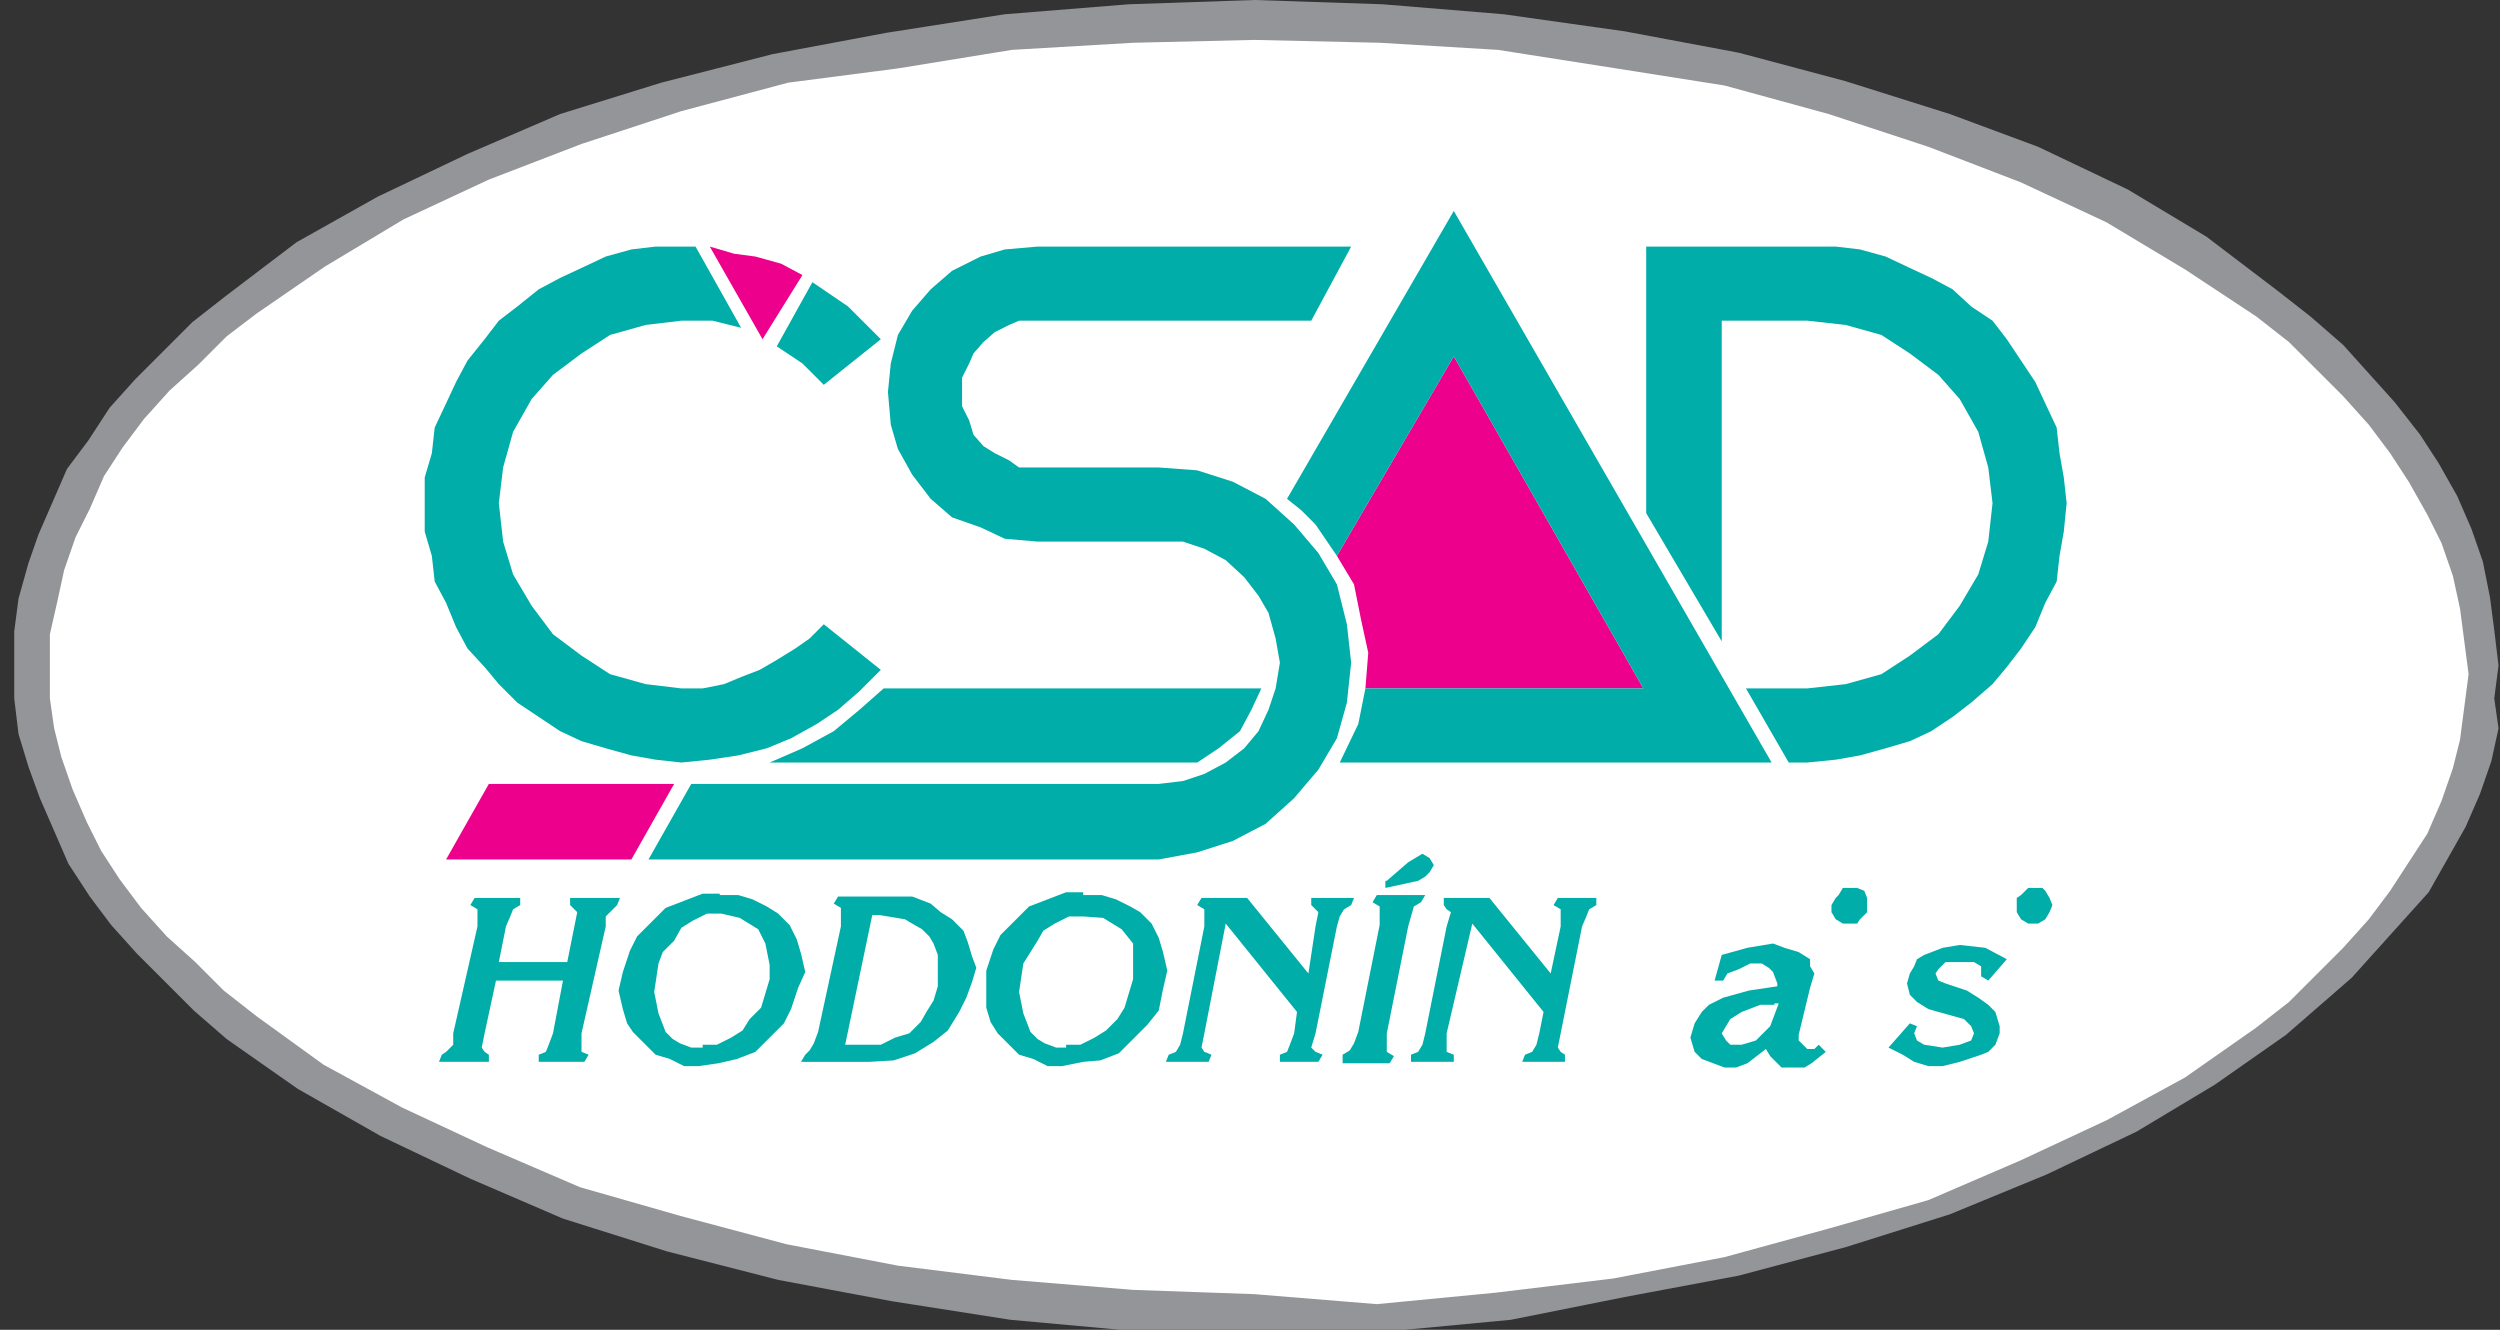
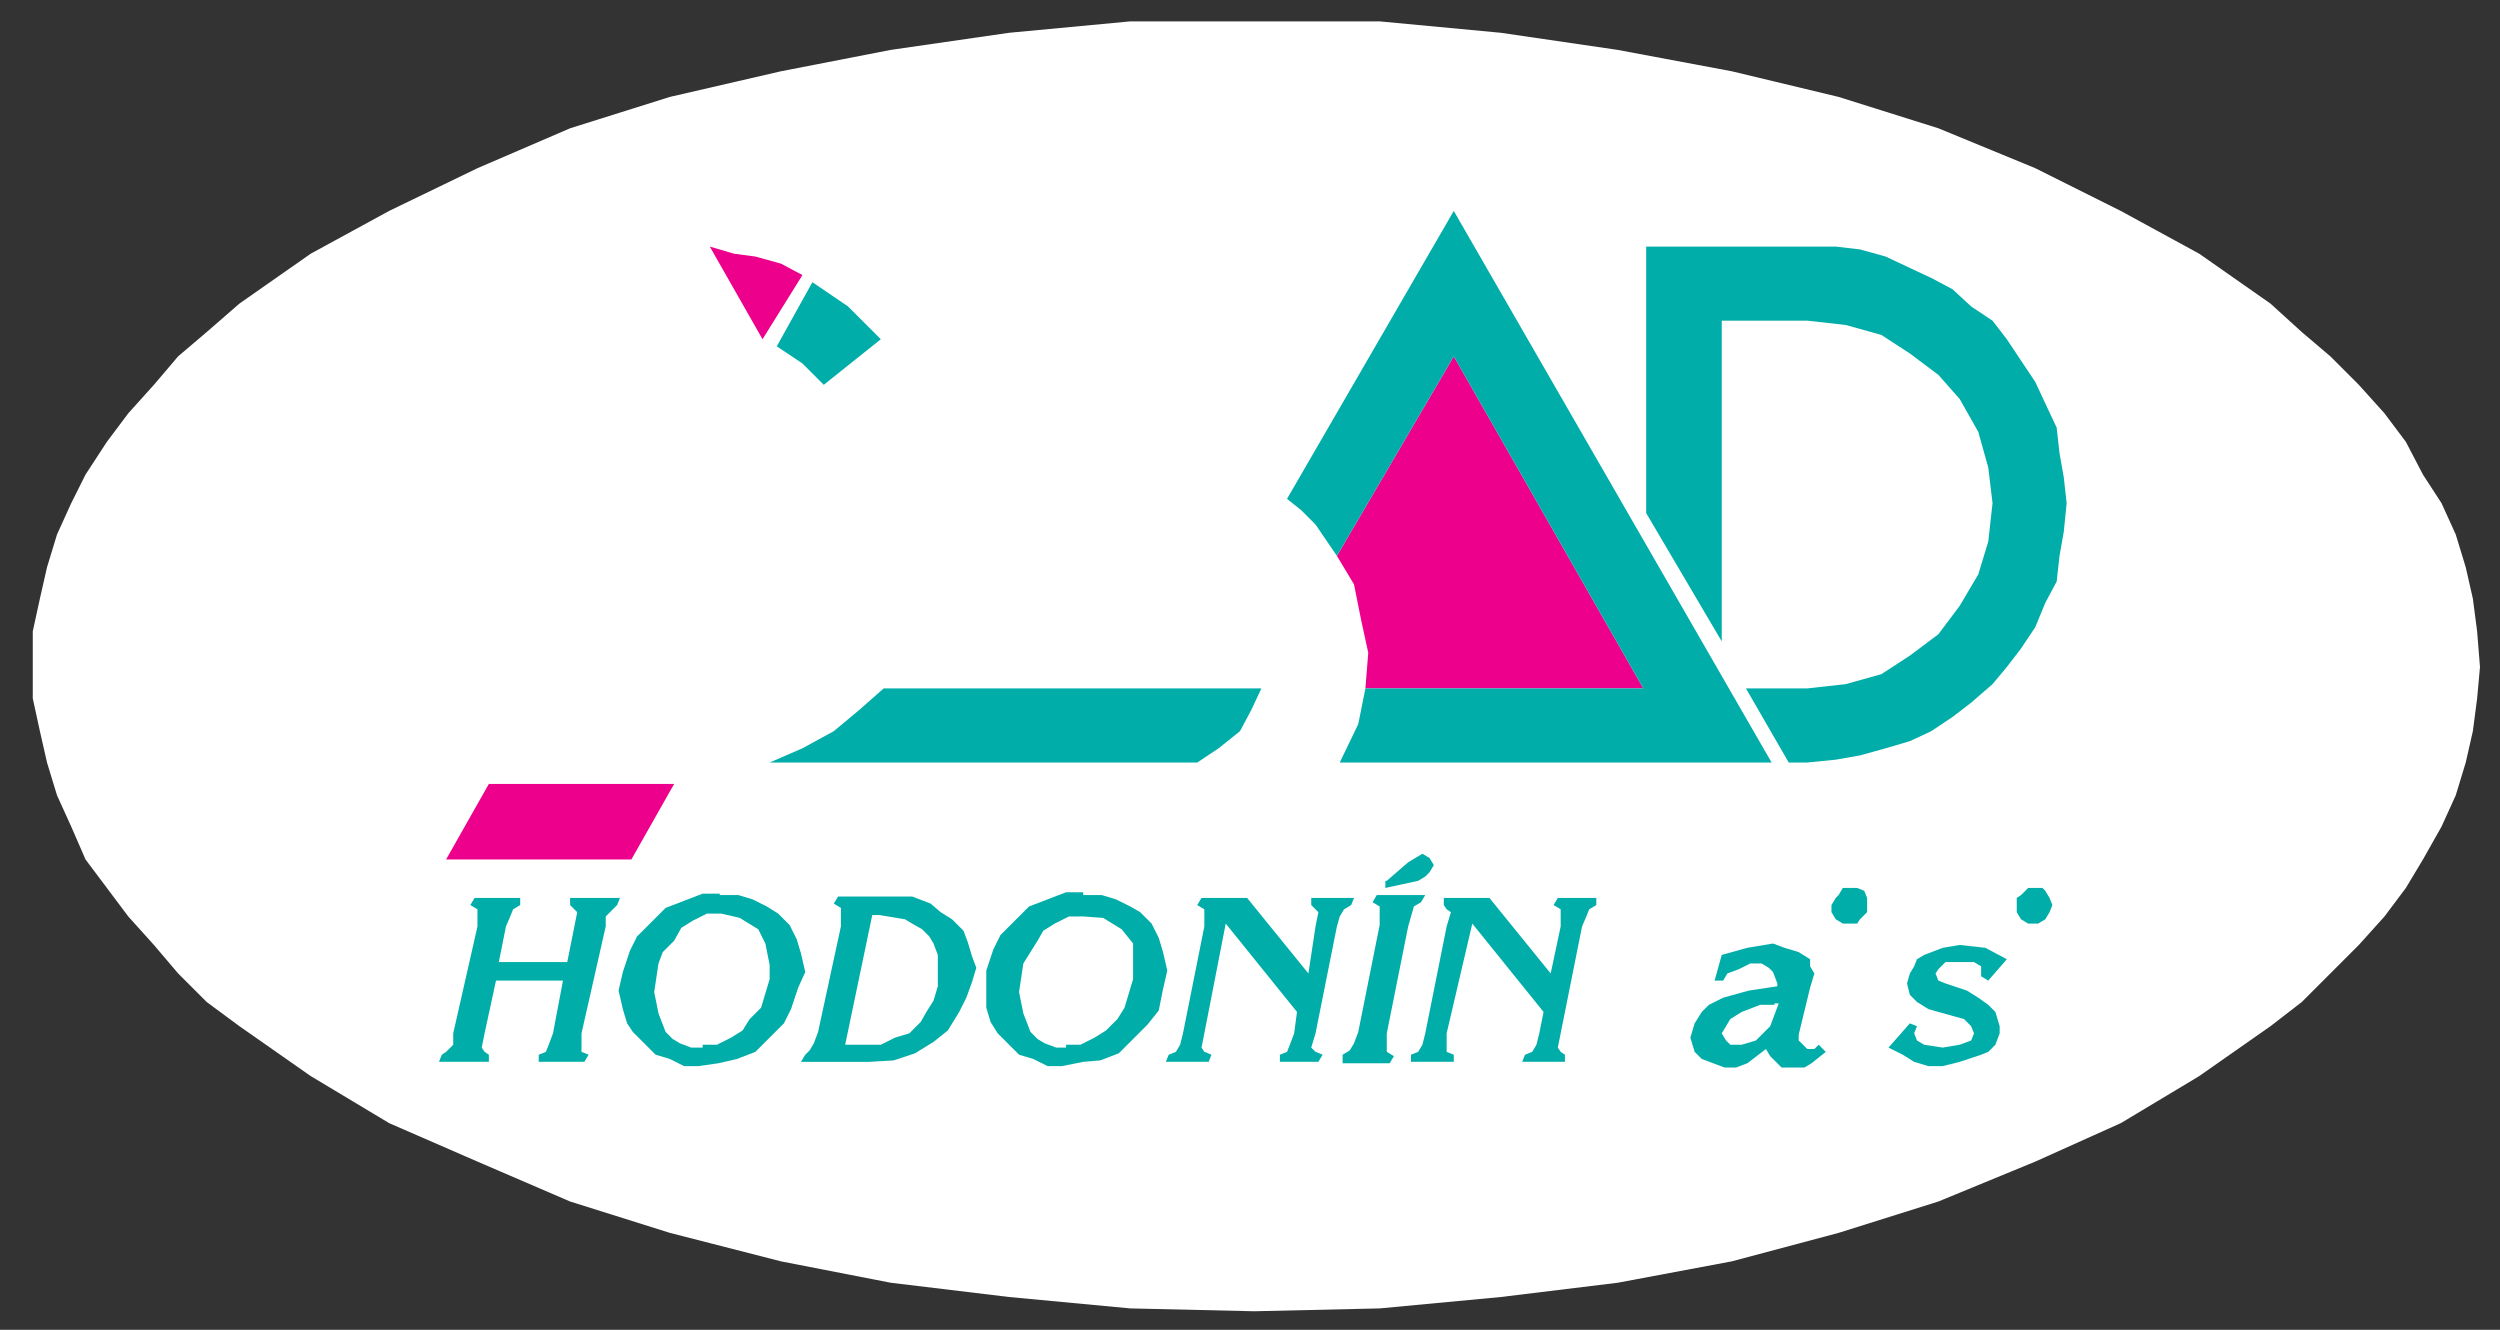
<svg xmlns="http://www.w3.org/2000/svg" width="141" height="75" viewBox="0 0 141 75" fill="none">
  <rect x="0" y="0" width="141" height="75" fill="#333333" stroke="none" />
  <g clip-path="url(#clip0_51_1425)">
    <path fill-rule="evenodd" clip-rule="evenodd" d="M70.739 1.206H77.813L84.646 1.849L91.237 2.814L97.668 4.019L103.697 5.466L109.324 7.235L114.79 9.486L119.614 11.897L124.035 14.309L128.054 17.122L129.823 18.73L131.43 20.096L133.038 21.704L134.485 23.312L135.691 24.92L136.655 26.768L137.7 28.376L138.504 30.145L139.067 31.994L139.469 33.762L139.71 35.611L139.871 37.621L139.71 39.389L139.469 41.238L139.067 43.007L138.504 44.855L137.7 46.624L136.655 48.473L135.691 50.08L134.485 51.688L133.038 53.296L131.43 54.904L129.823 56.511L128.054 57.878L124.035 60.691L119.614 63.344L114.79 65.514L109.324 67.765L103.697 69.534L97.668 71.141L91.237 72.347L84.646 73.151L77.813 73.794L70.739 73.955L63.745 73.794L56.913 73.151L50.241 72.347L44.051 71.141L37.781 69.534L32.154 67.765L26.929 65.514L21.945 63.344L17.524 60.691L13.504 57.878L11.655 56.511L10.048 54.904L8.681 53.296L7.234 51.688L6.028 50.08L4.823 48.473L4.019 46.624L3.215 44.855L2.652 43.007L2.25 41.238L1.848 39.389V37.621V35.611L2.25 33.762L2.652 31.994L3.215 30.145L4.019 28.376L4.823 26.768L6.028 24.92L7.234 23.312L8.681 21.704L10.048 20.096L11.655 18.73L13.504 17.122L17.524 14.309L21.945 11.897L26.929 9.486L32.154 7.235L37.781 5.466L44.051 4.019L50.241 2.814L56.913 1.849L63.745 1.206H70.739Z" fill="white" />
-     <path fill-rule="evenodd" clip-rule="evenodd" d="M0.803 37.621V39.389L1.044 41.399L1.607 43.248L2.25 45.016L3.054 46.865L3.858 48.714L5.064 50.563L6.27 52.17L7.716 53.778L9.324 55.386L10.932 56.994L12.781 58.601L16.8 61.415L21.462 64.067L26.527 66.479L31.752 68.73L37.62 70.579L43.89 72.186L50.321 73.392L56.993 74.437L64.067 75.08L71.141 75.322L78.376 75.08L85.208 74.437L91.639 73.151L98.07 71.945L104.099 70.338L109.967 68.489L115.434 66.238L120.498 63.826L124.919 61.174L128.938 58.36L130.787 56.752L132.636 55.145L134.083 53.537L135.53 51.929L136.977 50.322L138.022 48.473L139.067 46.624L139.871 44.775L140.514 42.926L140.916 41.077L140.675 39.389L140.916 37.54L140.675 35.531L140.434 33.682L140.032 31.672L139.388 29.823L138.585 27.974L137.54 26.125L136.495 24.518L135.048 22.669L133.601 21.061L132.154 19.453L130.305 17.846L128.456 16.399L124.437 13.344L120.015 10.691L114.951 8.28L109.967 6.431L104.099 4.582L98.07 2.974L91.639 1.768L84.806 0.804L77.974 0.241L70.739 0L63.665 0.241L56.671 0.804L49.999 1.849L43.569 3.055L37.298 4.662L31.591 6.431L26.366 8.682L21.302 11.093L16.72 13.666L12.7 16.72L10.851 18.167L9.244 19.775L7.636 21.383L6.189 22.99L4.983 24.839L3.778 26.447L2.974 28.296L2.17 30.145L1.607 31.752L1.044 33.762L0.803 35.611V37.621ZM2.813 37.621V35.772L3.215 34.003L3.617 32.154L4.26 30.305L5.064 28.698L5.868 26.849L6.913 25.241L8.118 23.633L9.565 22.026L11.173 20.579L12.781 18.971L14.469 17.685L18.327 15.032L22.749 12.379L27.572 10.129L32.797 8.119L38.424 6.27L44.453 4.662L50.642 3.859L57.073 2.813L63.906 2.412L70.739 2.251L77.813 2.412L84.485 2.813L91.157 3.859L97.266 4.823L103.134 6.431L108.761 8.28L113.987 10.289L118.81 12.54L123.231 15.193L127.25 17.846L129.099 19.293L130.707 20.9L132.154 22.347L133.601 23.955L134.806 25.563L135.852 27.17L136.897 29.019L137.7 30.627L138.343 32.476L138.745 34.325L138.987 36.174L139.228 38.023L138.987 39.871L138.745 41.72L138.343 43.328L137.7 45.177L136.897 47.026L135.852 48.633L134.806 50.241L133.601 51.849L132.154 53.457L130.707 54.904L129.099 56.511L127.25 57.958L123.231 60.772L118.81 63.183L113.987 65.434L108.761 67.685L103.134 69.293L97.266 70.9L90.996 72.106L84.324 72.91L77.652 73.553L70.739 72.99L63.906 72.749L57.073 72.186L50.642 71.383L44.372 70.177L38.343 68.569L32.717 66.961L27.491 64.711L22.668 62.46L18.247 60.048L14.469 57.315L12.62 55.868L11.012 54.26L9.405 52.813L7.958 51.206L6.752 49.598L5.707 47.99L4.903 46.383L4.099 44.534L3.456 42.685L3.054 41.077L2.813 39.389V37.621Z" fill="#939598" />
    <path fill-rule="evenodd" clip-rule="evenodd" d="M40.032 13.907L43.006 19.132L45.257 15.514L44.051 14.871L42.604 14.469L41.398 14.309L40.032 13.907Z" fill="#EC008C" />
    <path fill-rule="evenodd" clip-rule="evenodd" d="M25.16 48.473H35.61L38.022 44.212H27.572L25.16 48.473Z" fill="#EC008C" />
    <path fill-rule="evenodd" clip-rule="evenodd" d="M77.009 38.826H92.684L81.993 20.096L75.401 31.351L76.366 32.958L76.768 34.968L77.17 36.817L77.009 38.826Z" fill="#EC008C" />
    <path fill-rule="evenodd" clip-rule="evenodd" d="M100.884 43.006L98.472 38.826H101.929L104.099 38.585L106.109 38.023L107.716 36.977L109.324 35.772L110.53 34.164L111.575 32.395L112.138 30.547L112.379 28.376L112.138 26.366L111.575 24.357L110.53 22.508L109.324 21.142L107.716 19.936L106.109 18.891L104.099 18.328L101.929 18.087H97.106V36.174L92.845 28.939V13.907H101.929H103.536L104.903 14.068L106.35 14.469L107.716 15.113L108.922 15.675L110.128 16.318L111.173 17.283L112.379 18.087L113.183 19.132L113.987 20.338L114.79 21.543L115.353 22.749L115.996 24.116L116.157 25.563L116.398 26.929L116.559 28.376L116.398 29.984L116.157 31.351L115.996 32.797L115.353 34.003L114.79 35.37L113.987 36.575L113.183 37.621L112.379 38.585L111.173 39.63L110.128 40.434L108.922 41.238L107.716 41.801L106.35 42.203L104.903 42.605L103.536 42.846L101.929 43.006H100.884Z" fill="#00ADA8" />
-     <path fill-rule="evenodd" clip-rule="evenodd" d="M39.228 13.907H38.424H36.977L35.61 14.068L34.163 14.469L32.797 15.113L31.591 15.675L30.385 16.318L29.18 17.283L28.134 18.087L27.331 19.132L26.366 20.338L25.723 21.543L25.16 22.749L24.517 24.116L24.356 25.563L23.954 26.929V28.376V29.984L24.356 31.351L24.517 32.797L25.16 34.003L25.723 35.37L26.366 36.575L27.331 37.621L28.134 38.585L29.18 39.63L30.385 40.434L31.591 41.238L32.797 41.801L34.163 42.203L35.61 42.605L36.977 42.846L38.424 43.006L40.032 42.846L41.639 42.605L43.247 42.203L44.614 41.64L46.06 40.836L47.266 40.032L48.472 38.987L49.678 37.781L46.462 35.209L45.659 36.013L44.855 36.575L43.81 37.219L42.845 37.781L41.8 38.183L40.835 38.585L39.63 38.826H38.424L36.414 38.585L34.405 38.023L32.797 36.977L31.189 35.772L29.983 34.164L28.938 32.395L28.376 30.547L28.134 28.376L28.376 26.366L28.938 24.357L29.983 22.508L31.189 21.142L32.797 19.936L34.405 18.891L36.414 18.328L38.424 18.087H40.192L41.8 18.489L39.228 13.907Z" fill="#00ADA8" />
    <path fill-rule="evenodd" clip-rule="evenodd" d="M49.678 19.132L47.829 17.283L45.819 15.916L43.81 19.534L45.257 20.498L46.462 21.704L49.678 19.132Z" fill="#00ADA8" />
-     <path fill-rule="evenodd" clip-rule="evenodd" d="M38.987 44.212H65.353L66.72 44.051L67.925 43.65L69.131 43.006L70.176 42.203L70.98 41.238L71.543 40.032L71.945 38.826L72.186 37.379L71.945 36.013L71.543 34.566L70.98 33.601L70.176 32.556L69.131 31.592L67.925 30.948L66.72 30.547H65.353H58.52L56.672 30.386L55.305 29.743L53.697 29.18L52.491 28.135L51.446 26.768L50.642 25.322L50.241 23.955L50.08 22.106L50.241 20.498L50.642 18.891L51.446 17.524L52.491 16.318L53.697 15.273L55.305 14.469L56.672 14.068L58.52 13.907H76.205L73.954 18.087H58.52H57.475L56.913 18.328L56.109 18.73L55.466 19.293L54.903 19.936L54.662 20.498L54.26 21.302V22.106V22.91L54.662 23.714L54.903 24.518L55.466 25.161L56.109 25.563L56.913 25.965L57.475 26.366H58.52H65.353L67.524 26.527L69.533 27.17L71.382 28.135L72.99 29.582L74.356 31.19L75.401 32.958L75.964 35.209L76.205 37.379L75.964 39.63L75.401 41.64L74.356 43.408L72.99 45.016L71.382 46.463L69.533 47.428L67.524 48.071L65.353 48.473H36.575L38.987 44.212Z" fill="#00ADA8" />
    <path fill-rule="evenodd" clip-rule="evenodd" d="M49.839 38.826H71.141L70.578 40.032L69.935 41.238L68.729 42.203L67.523 43.007H43.408L45.257 42.203L47.025 41.238L48.472 40.032L49.839 38.826Z" fill="#00ADA8" />
    <path fill-rule="evenodd" clip-rule="evenodd" d="M99.919 43.007H75.562L76.607 40.836L77.009 38.827H92.684L81.993 20.097L75.401 31.351L74.195 29.582L73.392 28.778L72.588 28.135L81.993 11.897L99.919 43.007Z" fill="#00ADA8" />
    <path fill-rule="evenodd" clip-rule="evenodd" d="M32.797 58.28V59.084V59.325L33.199 59.486L32.958 59.887H30.385V59.486L30.787 59.325L30.948 58.923L31.189 58.28L31.752 55.305H27.974L27.331 58.28L27.17 59.084L27.331 59.325L27.572 59.486V59.887H24.758L24.919 59.486L25.16 59.325L25.562 58.923V58.28L26.929 52.251V51.447V51.286L26.527 51.045L26.768 50.643H29.34V51.045L28.938 51.286L28.777 51.688L28.536 52.251L28.134 54.26H31.993L32.395 52.251L32.556 51.447L32.395 51.286L32.154 51.045V50.643H34.967L34.806 51.045L34.565 51.286L34.163 51.688V52.251L32.797 58.28Z" fill="#00ADA8" />
    <path fill-rule="evenodd" clip-rule="evenodd" d="M40.594 50.482H41.639L42.443 50.723L43.247 51.125L43.89 51.527L44.533 52.17L44.935 52.974L45.176 53.778L45.417 54.823L45.016 55.707L44.614 56.913L44.212 57.717L43.408 58.521L42.604 59.325L41.559 59.727L40.514 59.968L39.389 60.129H38.585L37.781 59.727L36.977 59.486L36.334 58.842L35.691 58.199L35.369 57.717L35.128 56.913L34.887 55.868L35.128 54.823L35.53 53.617L35.932 52.813L36.736 52.01L37.54 51.206L38.585 50.804L39.63 50.402H40.594V50.482ZM39.63 58.923H40.434L41.237 58.521L41.88 58.119L42.282 57.476L42.925 56.833L43.167 56.029L43.408 55.225V54.421L43.167 53.215L42.765 52.411L41.72 51.768L40.675 51.527H39.871L39.067 51.929L38.424 52.331L38.022 53.055L37.379 53.698L37.138 54.341L36.897 55.949L37.138 57.154L37.54 58.199L37.942 58.601L38.343 58.842L38.987 59.084H39.63V58.923Z" fill="#00ADA8" />
    <path fill-rule="evenodd" clip-rule="evenodd" d="M45.417 59.486L45.659 59.244L45.9 58.843L46.141 58.199L47.427 52.251V51.447V51.206L47.025 50.965L47.266 50.563H50.482H51.446L52.491 50.965L53.054 51.447L53.697 51.849L54.34 52.492L54.581 53.135L54.823 53.939L55.064 54.582L54.823 55.386L54.501 56.27L54.099 57.074L53.456 58.119L52.652 58.762L51.607 59.405L50.401 59.807L49.035 59.888H45.176L45.417 59.486ZM47.668 58.923H48.874H49.678L50.482 58.521L51.286 58.28L51.929 57.637L52.25 57.074L52.652 56.431L52.893 55.627V54.662V53.859L52.652 53.215L52.411 52.813L52.009 52.412L51.446 52.09L51.044 51.849L49.597 51.608H49.196L47.668 58.923Z" fill="#00ADA8" />
    <path fill-rule="evenodd" clip-rule="evenodd" d="M61.093 50.482H62.138L62.941 50.724L63.745 51.125L64.308 51.447L64.951 52.09L65.353 52.894L65.594 53.698L65.835 54.743L65.594 55.788L65.353 56.994L64.71 57.797L63.906 58.601L63.102 59.405L62.057 59.807L61.093 59.888L59.887 60.129H59.083L58.279 59.727L57.475 59.486L56.832 58.842L56.27 58.28L55.868 57.637L55.626 56.833V55.788V54.743L56.028 53.537L56.43 52.733L57.234 51.929L58.038 51.125L59.083 50.724L60.128 50.322H61.093V50.482ZM60.128 58.923H60.932L61.736 58.521L62.379 58.119L63.022 57.476L63.424 56.833L63.665 56.029L63.906 55.225V54.421V53.215L63.263 52.412L62.218 51.769L61.093 51.688H60.289L59.485 52.09L58.842 52.492L58.52 53.055L58.118 53.698L57.716 54.341L57.475 55.949L57.716 57.154L58.118 58.199L58.52 58.601L58.922 58.842L59.565 59.084H60.128V58.923Z" fill="#00ADA8" />
    <path fill-rule="evenodd" clip-rule="evenodd" d="M74.196 58.28L73.954 59.084L74.196 59.325L74.597 59.486L74.356 59.887H72.186V59.486L72.588 59.325L72.749 58.923L72.99 58.28L73.151 57.074L69.131 52.09L67.925 58.28L67.765 59.084L67.925 59.325L68.327 59.486L68.167 59.887H65.755L65.916 59.486L66.318 59.325L66.559 58.923L66.72 58.28L67.925 52.251V51.447V51.286L67.524 51.045L67.765 50.643H70.337L73.794 54.904L74.196 52.251L74.356 51.447L74.196 51.286L73.954 51.045V50.643H76.366L76.205 51.045L75.803 51.286L75.562 51.688L75.401 52.251L74.196 58.28Z" fill="#00ADA8" />
    <path fill-rule="evenodd" clip-rule="evenodd" d="M78.215 58.28V59.084V59.325L78.617 59.566L78.376 59.968H75.723V59.486L76.125 59.244L76.366 58.842L76.607 58.199L77.813 52.17V51.367V51.125L77.411 50.884L77.652 50.482H80.385L80.144 50.884L79.742 51.125L79.581 51.688L79.421 52.251L78.215 58.28ZM78.215 49.678L79.421 48.633L79.823 48.392L80.225 48.151L80.626 48.392L80.868 48.794L80.626 49.196L80.385 49.437L79.983 49.678L78.135 50.08V49.678H78.215Z" fill="#00ADA8" />
    <path fill-rule="evenodd" clip-rule="evenodd" d="M88.022 58.28L87.861 59.084L88.022 59.325L88.263 59.486V59.887H85.852L86.012 59.486L86.414 59.325L86.655 58.923L86.816 58.28L87.057 57.074L83.038 52.09L81.591 58.28V59.084V59.325L81.993 59.486V59.887H79.581V59.486L79.983 59.325L80.225 58.923L80.385 58.28L81.591 52.251L81.832 51.447L81.591 51.286L81.43 51.045V50.643H84.003L87.459 54.904L88.022 52.251V51.447V51.286L87.62 51.045L87.861 50.643H90.032V51.045L89.63 51.286L89.469 51.688L89.228 52.251L88.022 58.28Z" fill="#00ADA8" />
    <path fill-rule="evenodd" clip-rule="evenodd" d="M96.704 55.305L97.106 53.858L98.552 53.456L99.999 53.215L100.643 53.456L101.446 53.698L102.089 54.1V54.502L102.331 54.903L102.089 55.707L101.446 58.36V58.682L101.688 58.923L101.929 59.164H102.331L102.572 58.923L102.974 59.325L102.17 59.968L101.768 60.209H101.366H100.482L100.241 59.968L99.839 59.566L99.597 59.164L98.552 59.968L97.909 60.209H97.266L96.623 59.968L95.98 59.727L95.578 59.325L95.337 58.521L95.578 57.717L95.98 57.074L96.382 56.672L97.186 56.27L98.633 55.868L100.241 55.627V55.466L99.999 54.823L99.758 54.582L99.356 54.341H98.713L98.07 54.662L97.427 54.903L97.186 55.305H96.704ZM100.08 56.672H99.276L98.231 57.074L97.588 57.476L97.347 57.878L97.106 58.28L97.347 58.682L97.588 58.923H98.231L99.035 58.682L99.437 58.28L99.839 57.878L100.08 57.235L100.321 56.592H100.08V56.672Z" fill="#00ADA8" />
    <path fill-rule="evenodd" clip-rule="evenodd" d="M104.34 52.09H103.938L103.536 51.849L103.295 51.447V51.045L103.536 50.643L103.697 50.482L103.938 50.08H104.34H104.742L105.144 50.241L105.305 50.643V51.045V51.447L104.903 51.849L104.742 52.09H104.34Z" fill="#00ADA8" />
    <path fill-rule="evenodd" clip-rule="evenodd" d="M112.138 55.306L111.736 55.064V54.904V54.502L111.334 54.261H110.53H109.726L109.324 54.663L109.163 54.904L109.324 55.306L109.726 55.466L110.932 55.868L111.575 56.27L112.138 56.672L112.54 57.074L112.781 57.878V58.28L112.54 58.923L112.138 59.325L111.736 59.486L110.53 59.888L109.565 60.129H108.761L107.958 59.888L107.315 59.486L106.511 59.084L107.716 57.717L108.118 57.878L107.958 58.28L108.118 58.682L108.52 58.923L109.565 59.084L110.53 58.923L111.173 58.682L111.334 58.28L111.173 57.878L110.771 57.476L109.324 57.074L108.761 56.913L108.118 56.511L107.716 56.109L107.556 55.466L107.716 54.904L107.958 54.502L108.118 54.1L108.52 53.859L109.565 53.457L110.53 53.296L111.977 53.457L113.183 54.1L112.138 55.306Z" fill="#00ADA8" />
    <path fill-rule="evenodd" clip-rule="evenodd" d="M114.79 52.09H114.389L113.987 51.849L113.745 51.447V51.045V50.643L113.987 50.482L114.389 50.08H114.79H115.192L115.353 50.241L115.594 50.643L115.755 51.045L115.594 51.447L115.353 51.849L114.951 52.09H114.79Z" fill="#00ADA8" />
  </g>
  <defs>
    <clipPath id="clip0_51_1425">
      <rect width="140.113" height="75" fill="white" transform="translate(0.803)" />
    </clipPath>
  </defs>
</svg>